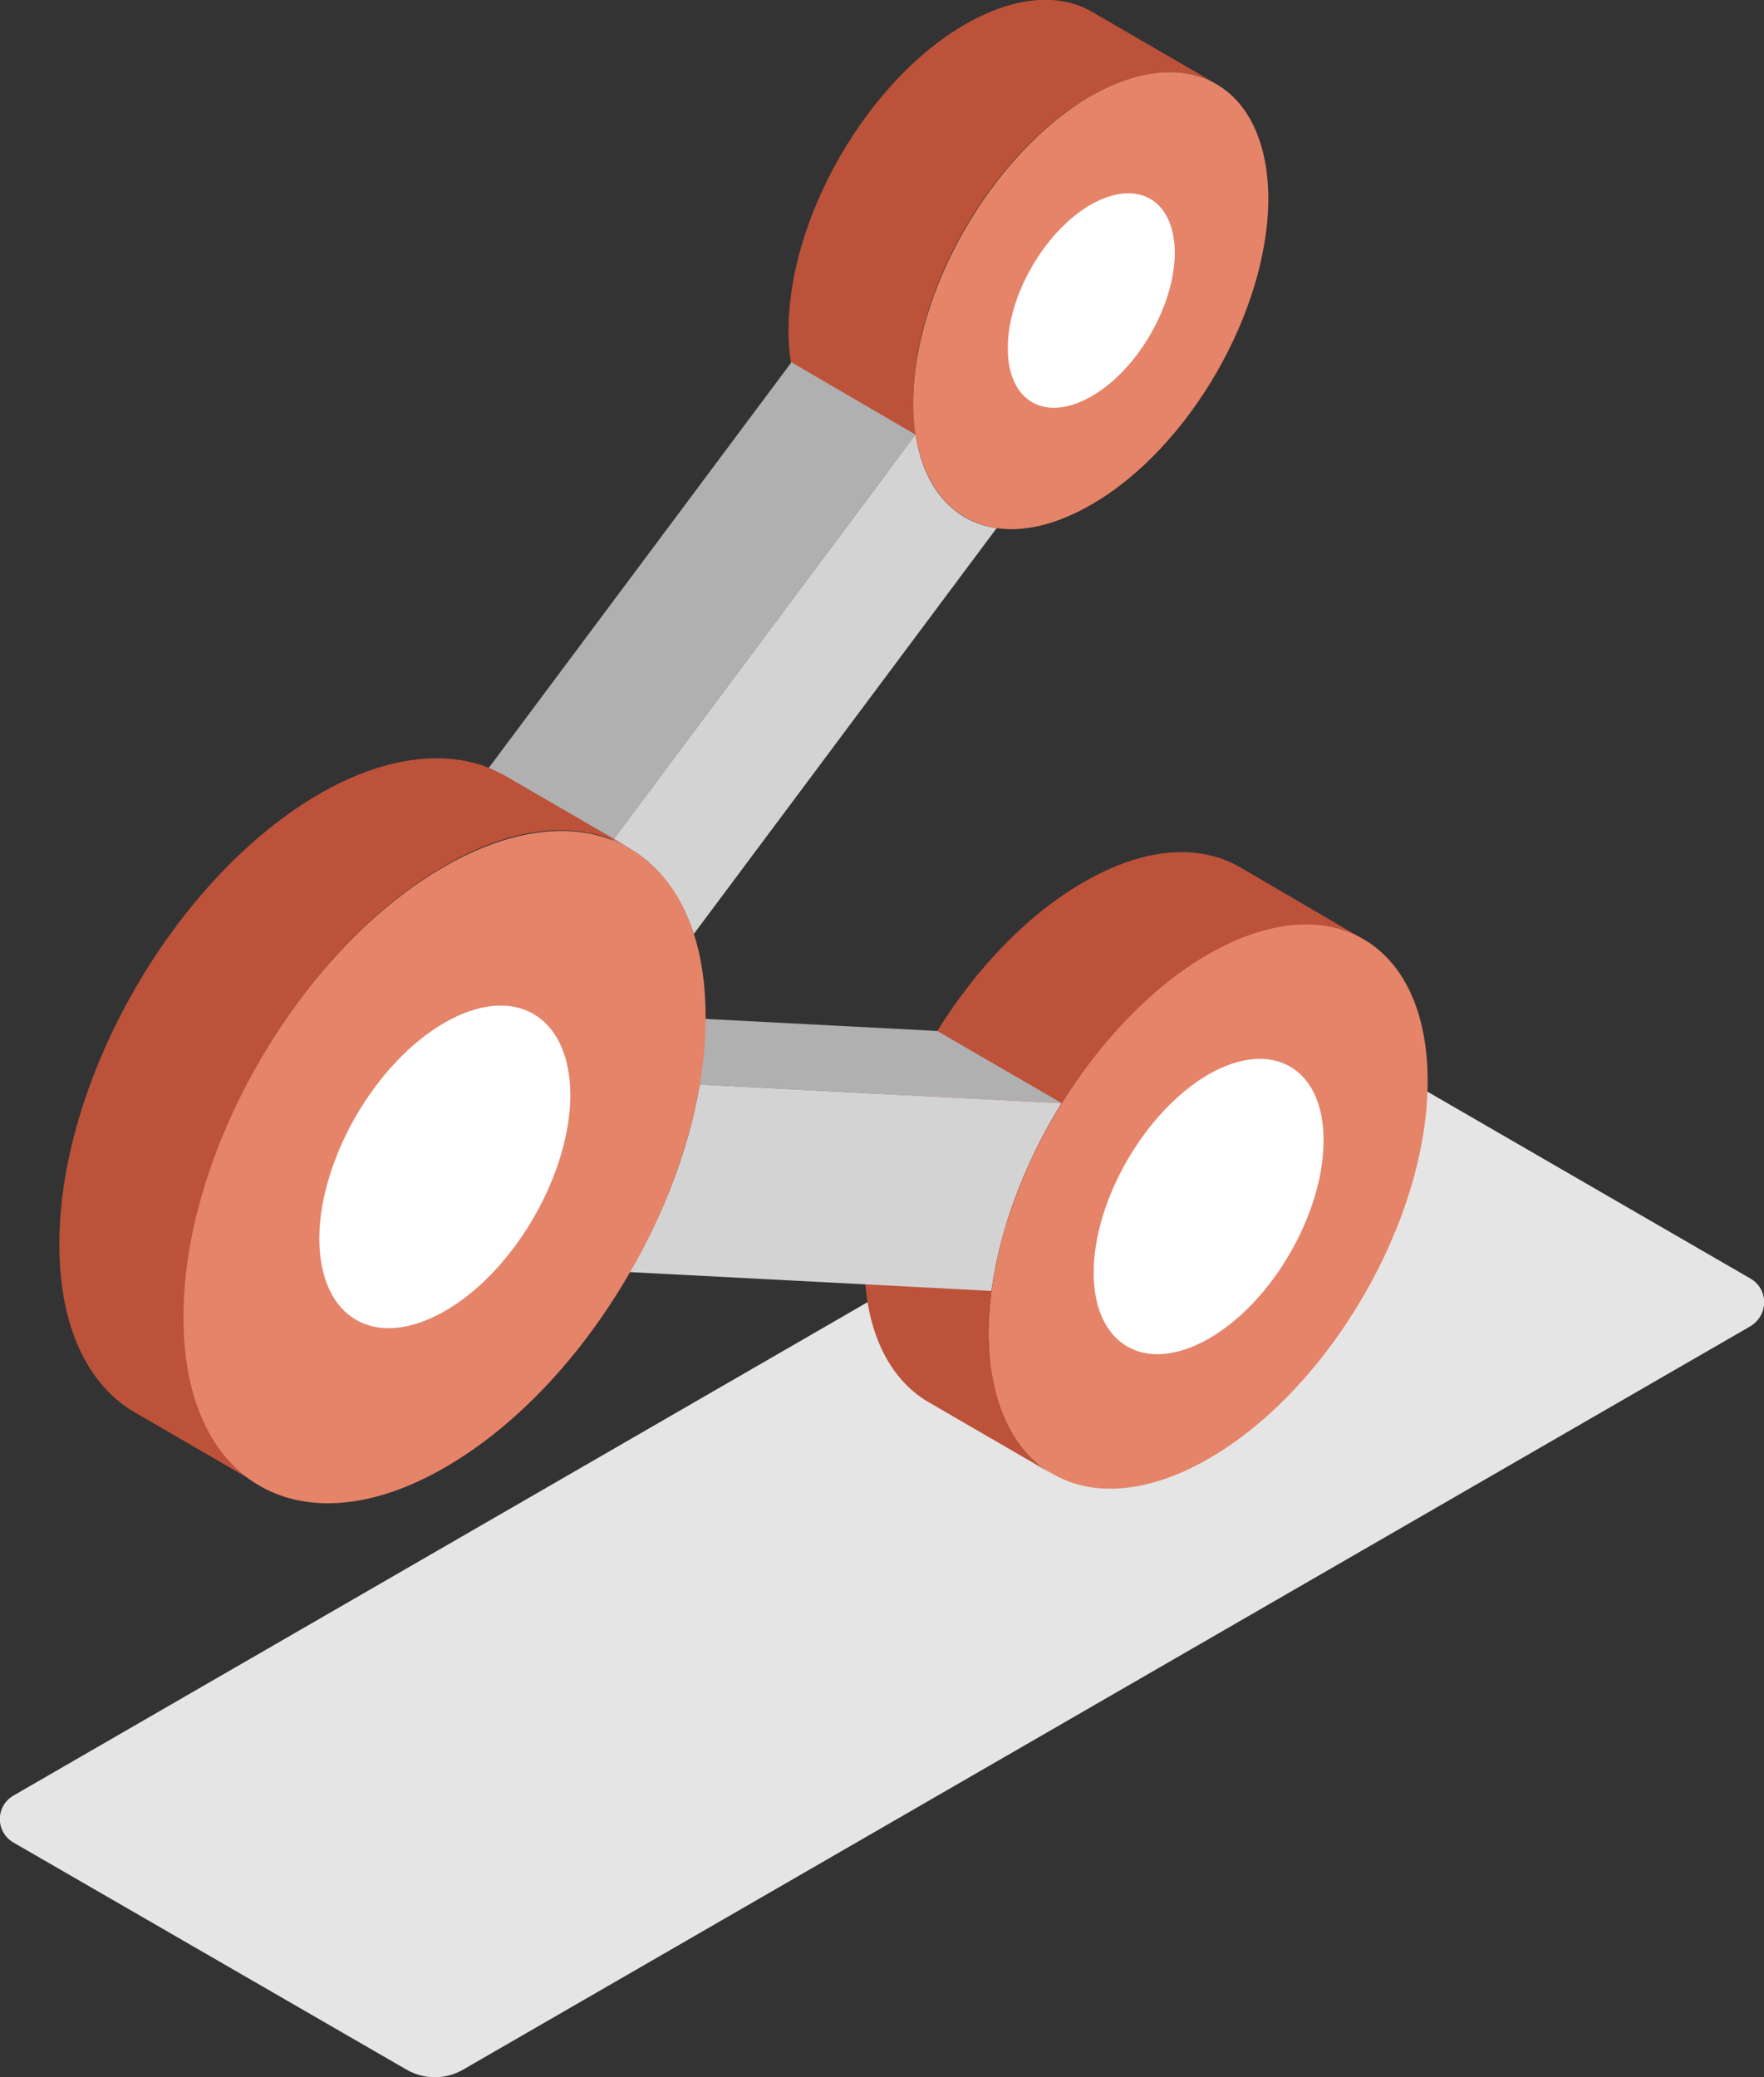
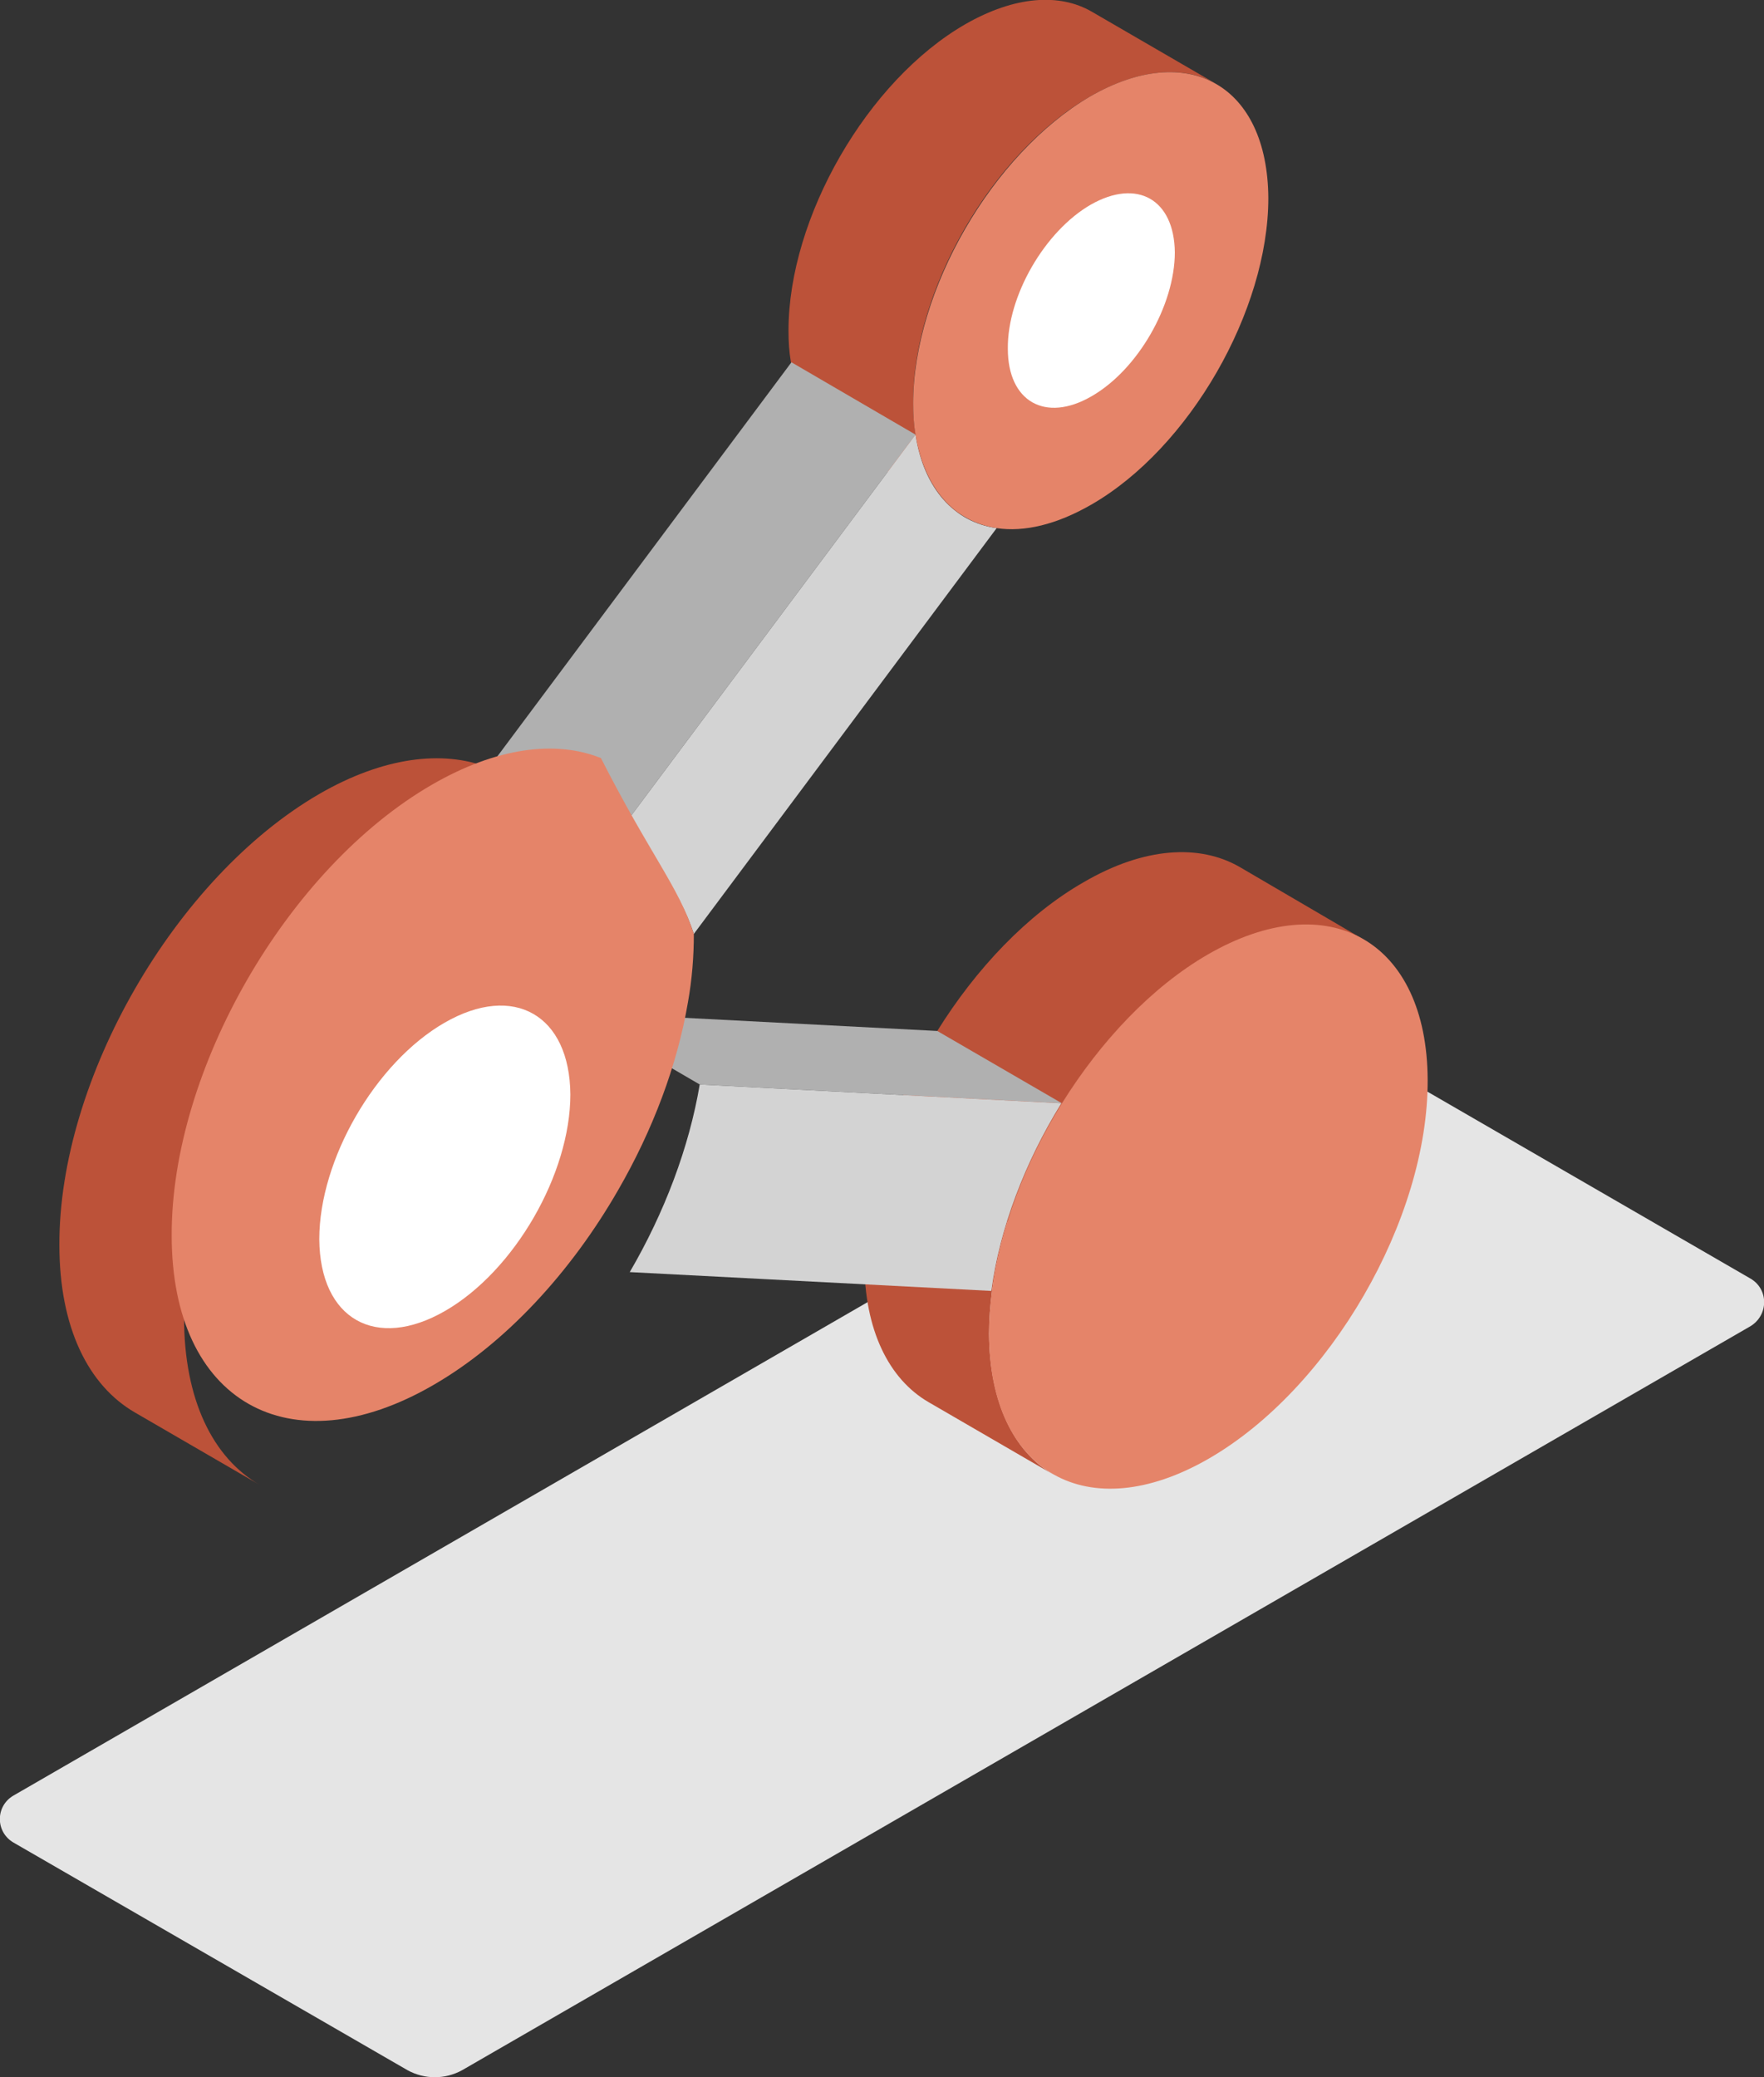
<svg xmlns="http://www.w3.org/2000/svg" version="1.1" id="レイヤー_1" x="0px" y="0px" viewBox="0 0 300 353.2" style="enable-background:new 0 0 300 353.2;" xml:space="preserve">
  <rect x="0" y="0" width="300" height="353.2" fill="#333333" stroke="none" />
  <style type="text/css">
	.st0{fill:#E5E5E5;}
	.st1{fill:#BC5239;}
	.st2{fill:#B0B0B0;}
	.st3{fill:#D3D3D3;}
	.st4{fill:#E58469;}
	.st5{fill:#FFFFFF;}
</style>
  <path class="st0" d="M297.7,217.4l-66.9-38.7c-2.9-1.7-6.4-1.7-9.3,0L2.3,305.3c-3.1,1.8-3.1,6.2,0,8L69.3,352  c2.9,1.6,6.4,1.6,9.3,0l219.1-126.5C300.8,223.6,300.8,219.2,297.7,217.4z" />
  <path class="st1" d="M210.8,147.4c-6.8-3.9-16.2-3.4-26.5,2.6c-9.6,5.5-18.3,14.7-24.9,25.3c-6.2,10-10.5,21.3-11.9,32  c-0.3,2.4-0.5,4.8-0.5,7.2c0,11.7,4.2,20,10.9,23.9l21.2,12.3c-6.7-3.9-10.8-12.2-10.9-23.9c0-2.4,0.2-4.8,0.5-7.2  c1.4-10.7,5.7-22,11.9-31.9c6.6-10.6,15.3-19.8,24.9-25.3c10.3-6,19.7-6.5,26.5-2.6L210.8,147.4z" />
  <path class="st1" d="M185.7,2c-5.5-3.2-13.1-2.7-21.5,2.1c-16.7,9.6-30.1,32.9-30.1,52.1c0,1.9,0.1,3.6,0.4,5.3  c1,6.7,4.1,11.6,8.4,14.1l21.2,12.3c-4.4-2.5-7.4-7.3-8.4-14.1c-0.3-1.7-0.4-3.4-0.4-5.3c-0.1-19.1,13.4-42.5,30.1-52.1  c8.4-4.8,16-5.3,21.5-2.1L185.7,2z" />
  <polygon class="st2" points="119,184.4 97.9,172.1 159.4,175.3 180.6,187.6 " />
  <polygon class="st2" points="104.2,142.9 83.1,130.6 134.6,61.6 155.7,73.9 " />
  <path class="st3" d="M119,184.4l61.5,3.2c-6.2,10-10.5,21.3-11.9,31.9l-61.5-3.2C113,206.2,117.2,195.1,119,184.4z" />
  <path class="st3" d="M118,158.8c-2.6-7.9-7.4-13.4-13.8-15.9l51.5-69c1.4,9.2,6.6,14.9,13.8,15.9L118,158.8z" />
  <path class="st1" d="M44.2,252.5L23,240.2c-8-4.6-12.9-14.5-12.9-28.5C10,183.5,29.8,149.2,54.3,135c10.9-6.3,21-7.5,28.7-4.5  c1,0.4,1.9,0.9,2.9,1.4l21.2,12.3c-0.9-0.5-1.9-1-2.9-1.4c-7.8-3.1-17.8-1.9-28.7,4.5C51,161.5,31.2,195.8,31.3,224  C31.3,238,36.2,247.9,44.2,252.5z" />
  <path class="st4" d="M205.4,162.3c20.6-11.9,37.3-2.3,37.4,21.3c0.1,23.7-16.6,52.5-37.2,64.4c-20.6,11.9-37.4,2.4-37.4-21.3  c0-2.4,0.2-4.8,0.5-7.2c1.4-10.7,5.7-22,11.9-31.9C187.2,177,195.9,167.8,205.4,162.3z" />
  <path class="st4" d="M185.4,16.4c16.7-9.6,30.2-1.9,30.3,17.3c0,19.1-13.4,42.5-30.1,52.1c-5.9,3.4-11.4,4.7-16.1,4  c-7.2-1.1-12.3-6.7-13.8-15.9c-0.3-1.7-0.4-3.4-0.4-5.3C155.3,49.4,168.8,26.1,185.4,16.4z" />
-   <path class="st4" d="M118,158.8c1.3,4,2,8.7,2,14c0,3.8-0.3,7.7-1,11.6c-1.8,10.7-6,21.8-11.9,32c-8,13.9-19.1,26-31.4,33.1  c-24.5,14.2-44.5,2.8-44.5-25.4c-0.1-28.2,19.7-62.5,44.3-76.7c10.9-6.3,21-7.6,28.7-4.5C110.6,145.4,115.5,150.9,118,158.8z" />
-   <path class="st5" d="M205.5,182.7c10.8-6.2,19.6-1.2,19.6,11.2c0,12.4-8.7,27.5-19.5,33.7c-10.8,6.2-19.6,1.2-19.6-11.2  C186,204.1,194.7,189,205.5,182.7z" />
+   <path class="st4" d="M118,158.8c0,3.8-0.3,7.7-1,11.6c-1.8,10.7-6,21.8-11.9,32c-8,13.9-19.1,26-31.4,33.1  c-24.5,14.2-44.5,2.8-44.5-25.4c-0.1-28.2,19.7-62.5,44.3-76.7c10.9-6.3,21-7.6,28.7-4.5C110.6,145.4,115.5,150.9,118,158.8z" />
  <path class="st5" d="M185.5,34.8c7.9-4.5,14.2-0.9,14.3,8.1c0,9-6.3,20-14.2,24.5c-7.8,4.5-14.2,0.9-14.2-8.1  C171.3,50.3,177.7,39.3,185.5,34.8z" />
  <path class="st5" d="M75.6,173.9c11.8-6.8,21.3-1.3,21.4,12.2c0,13.5-9.5,30-21.3,36.8c-11.8,6.8-21.3,1.4-21.4-12.2  C54.3,197.2,63.8,180.7,75.6,173.9z" />
</svg>